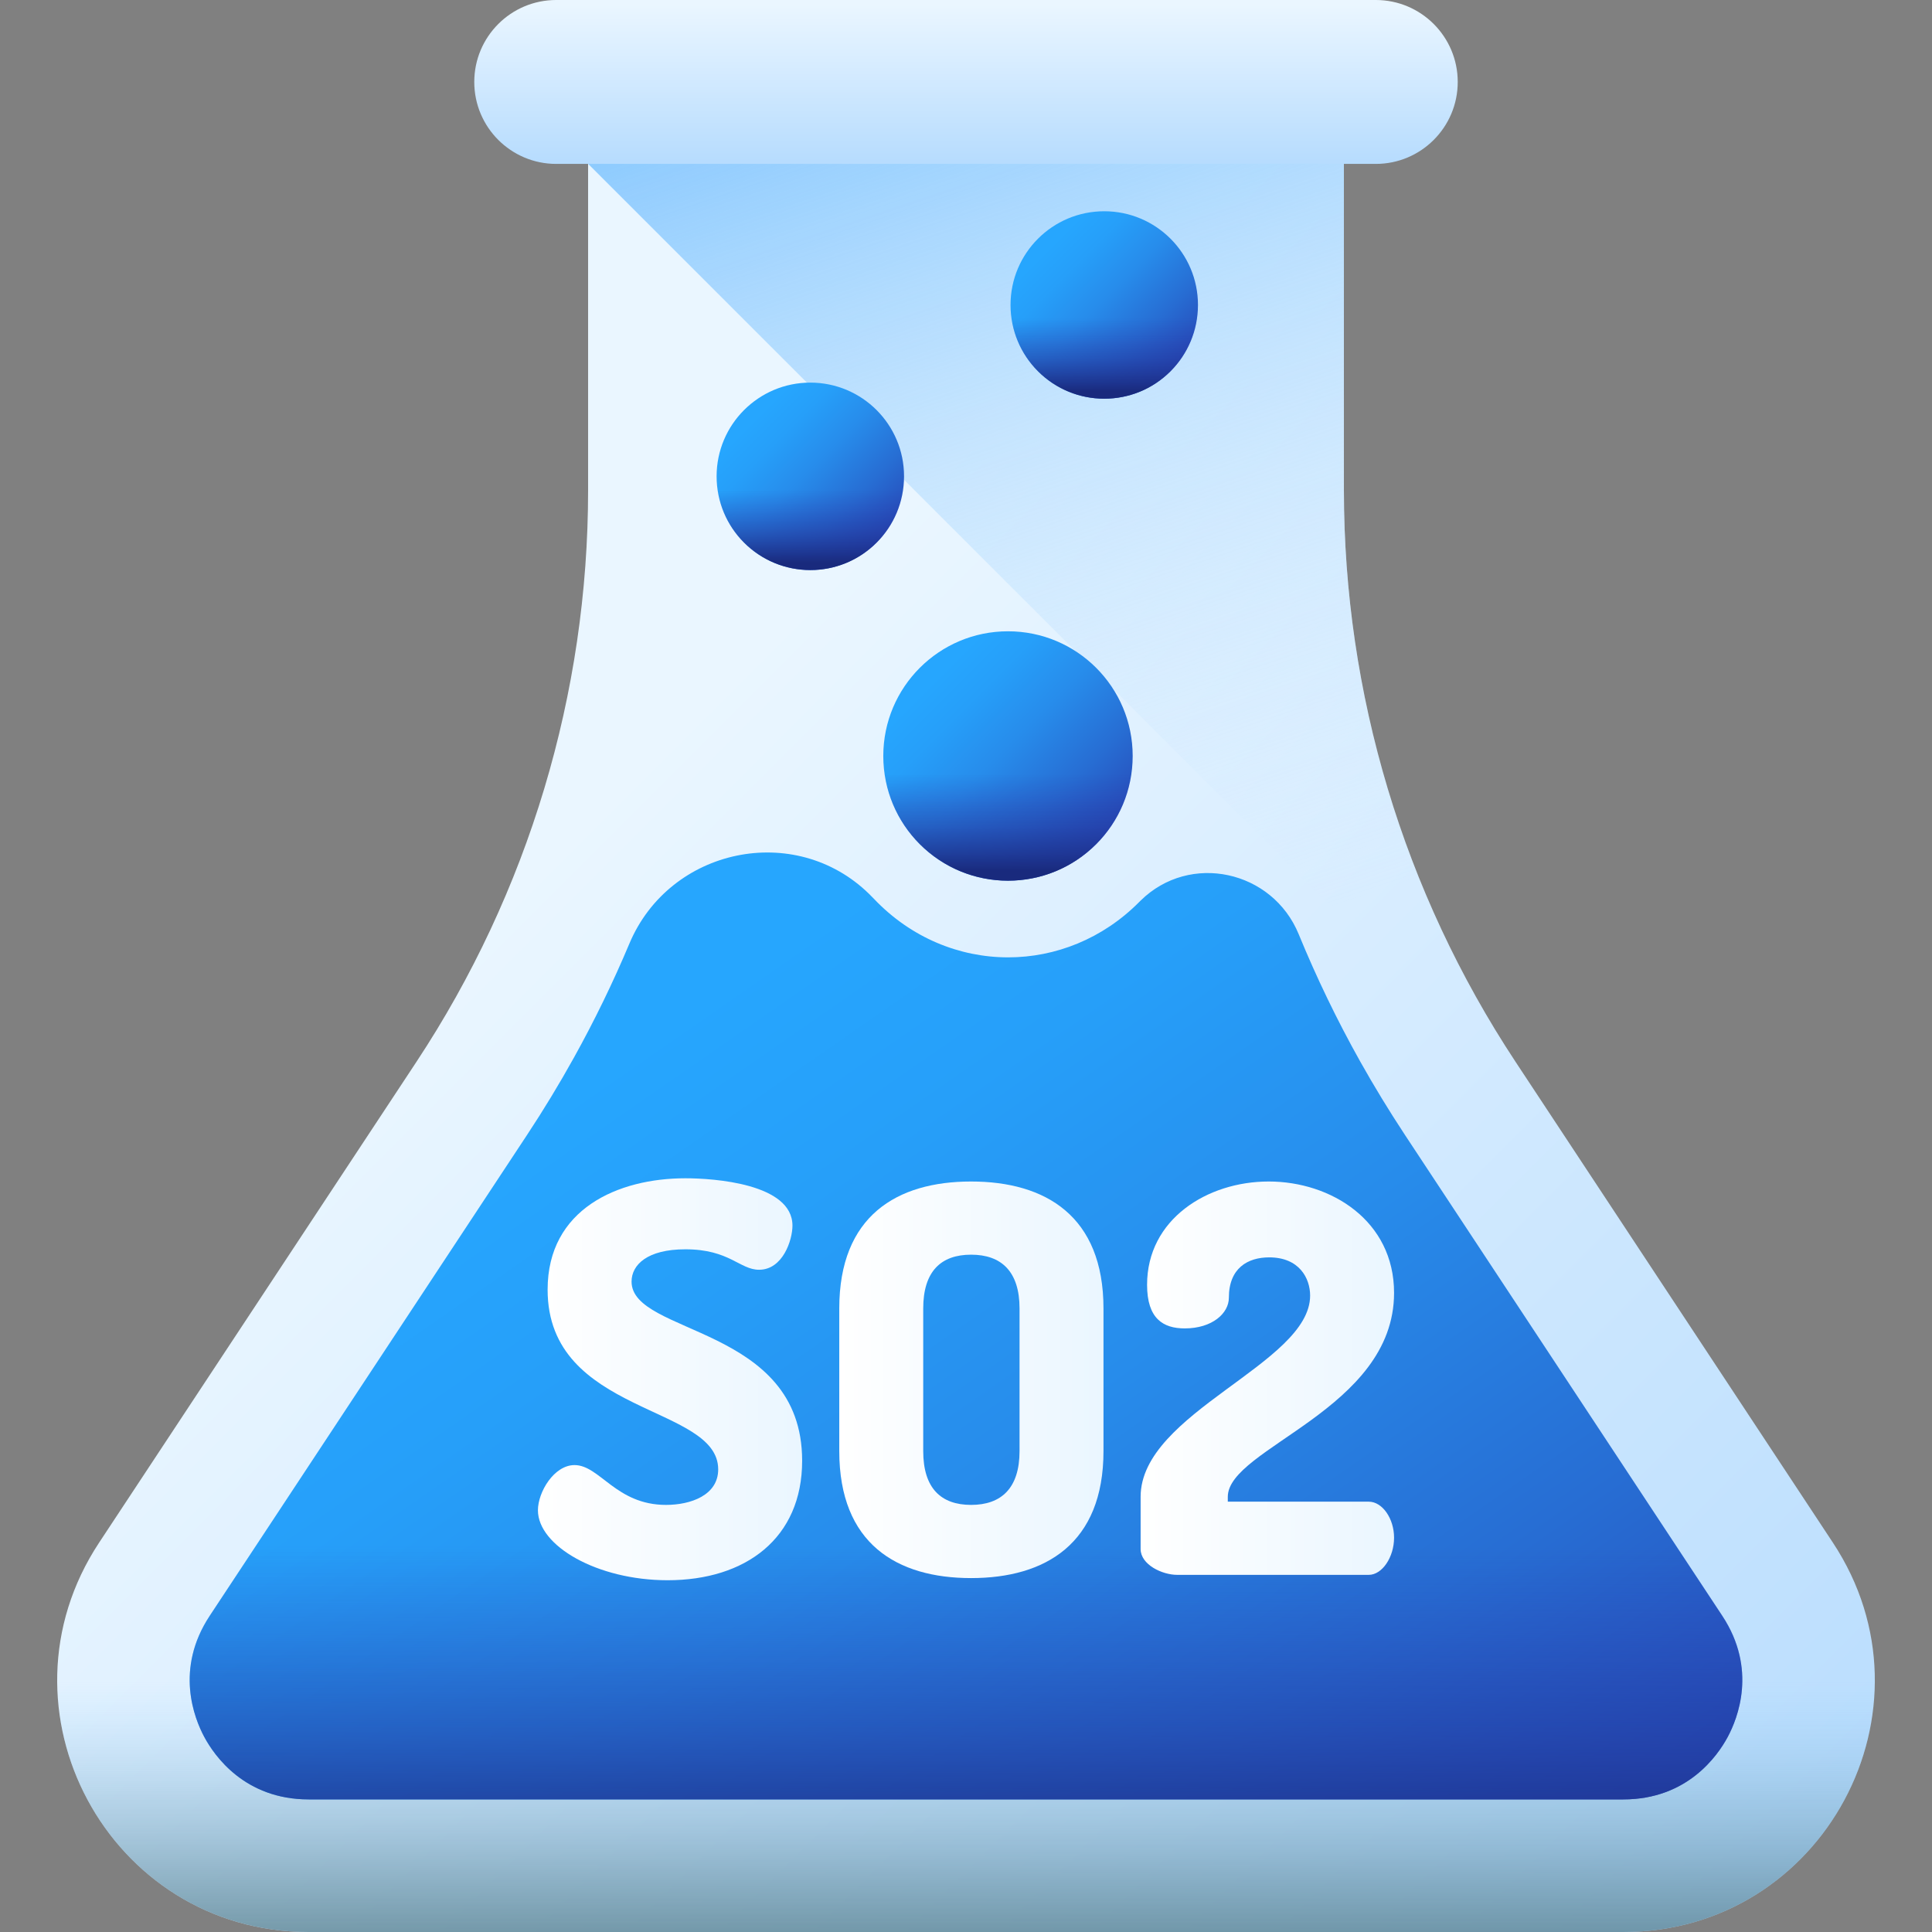
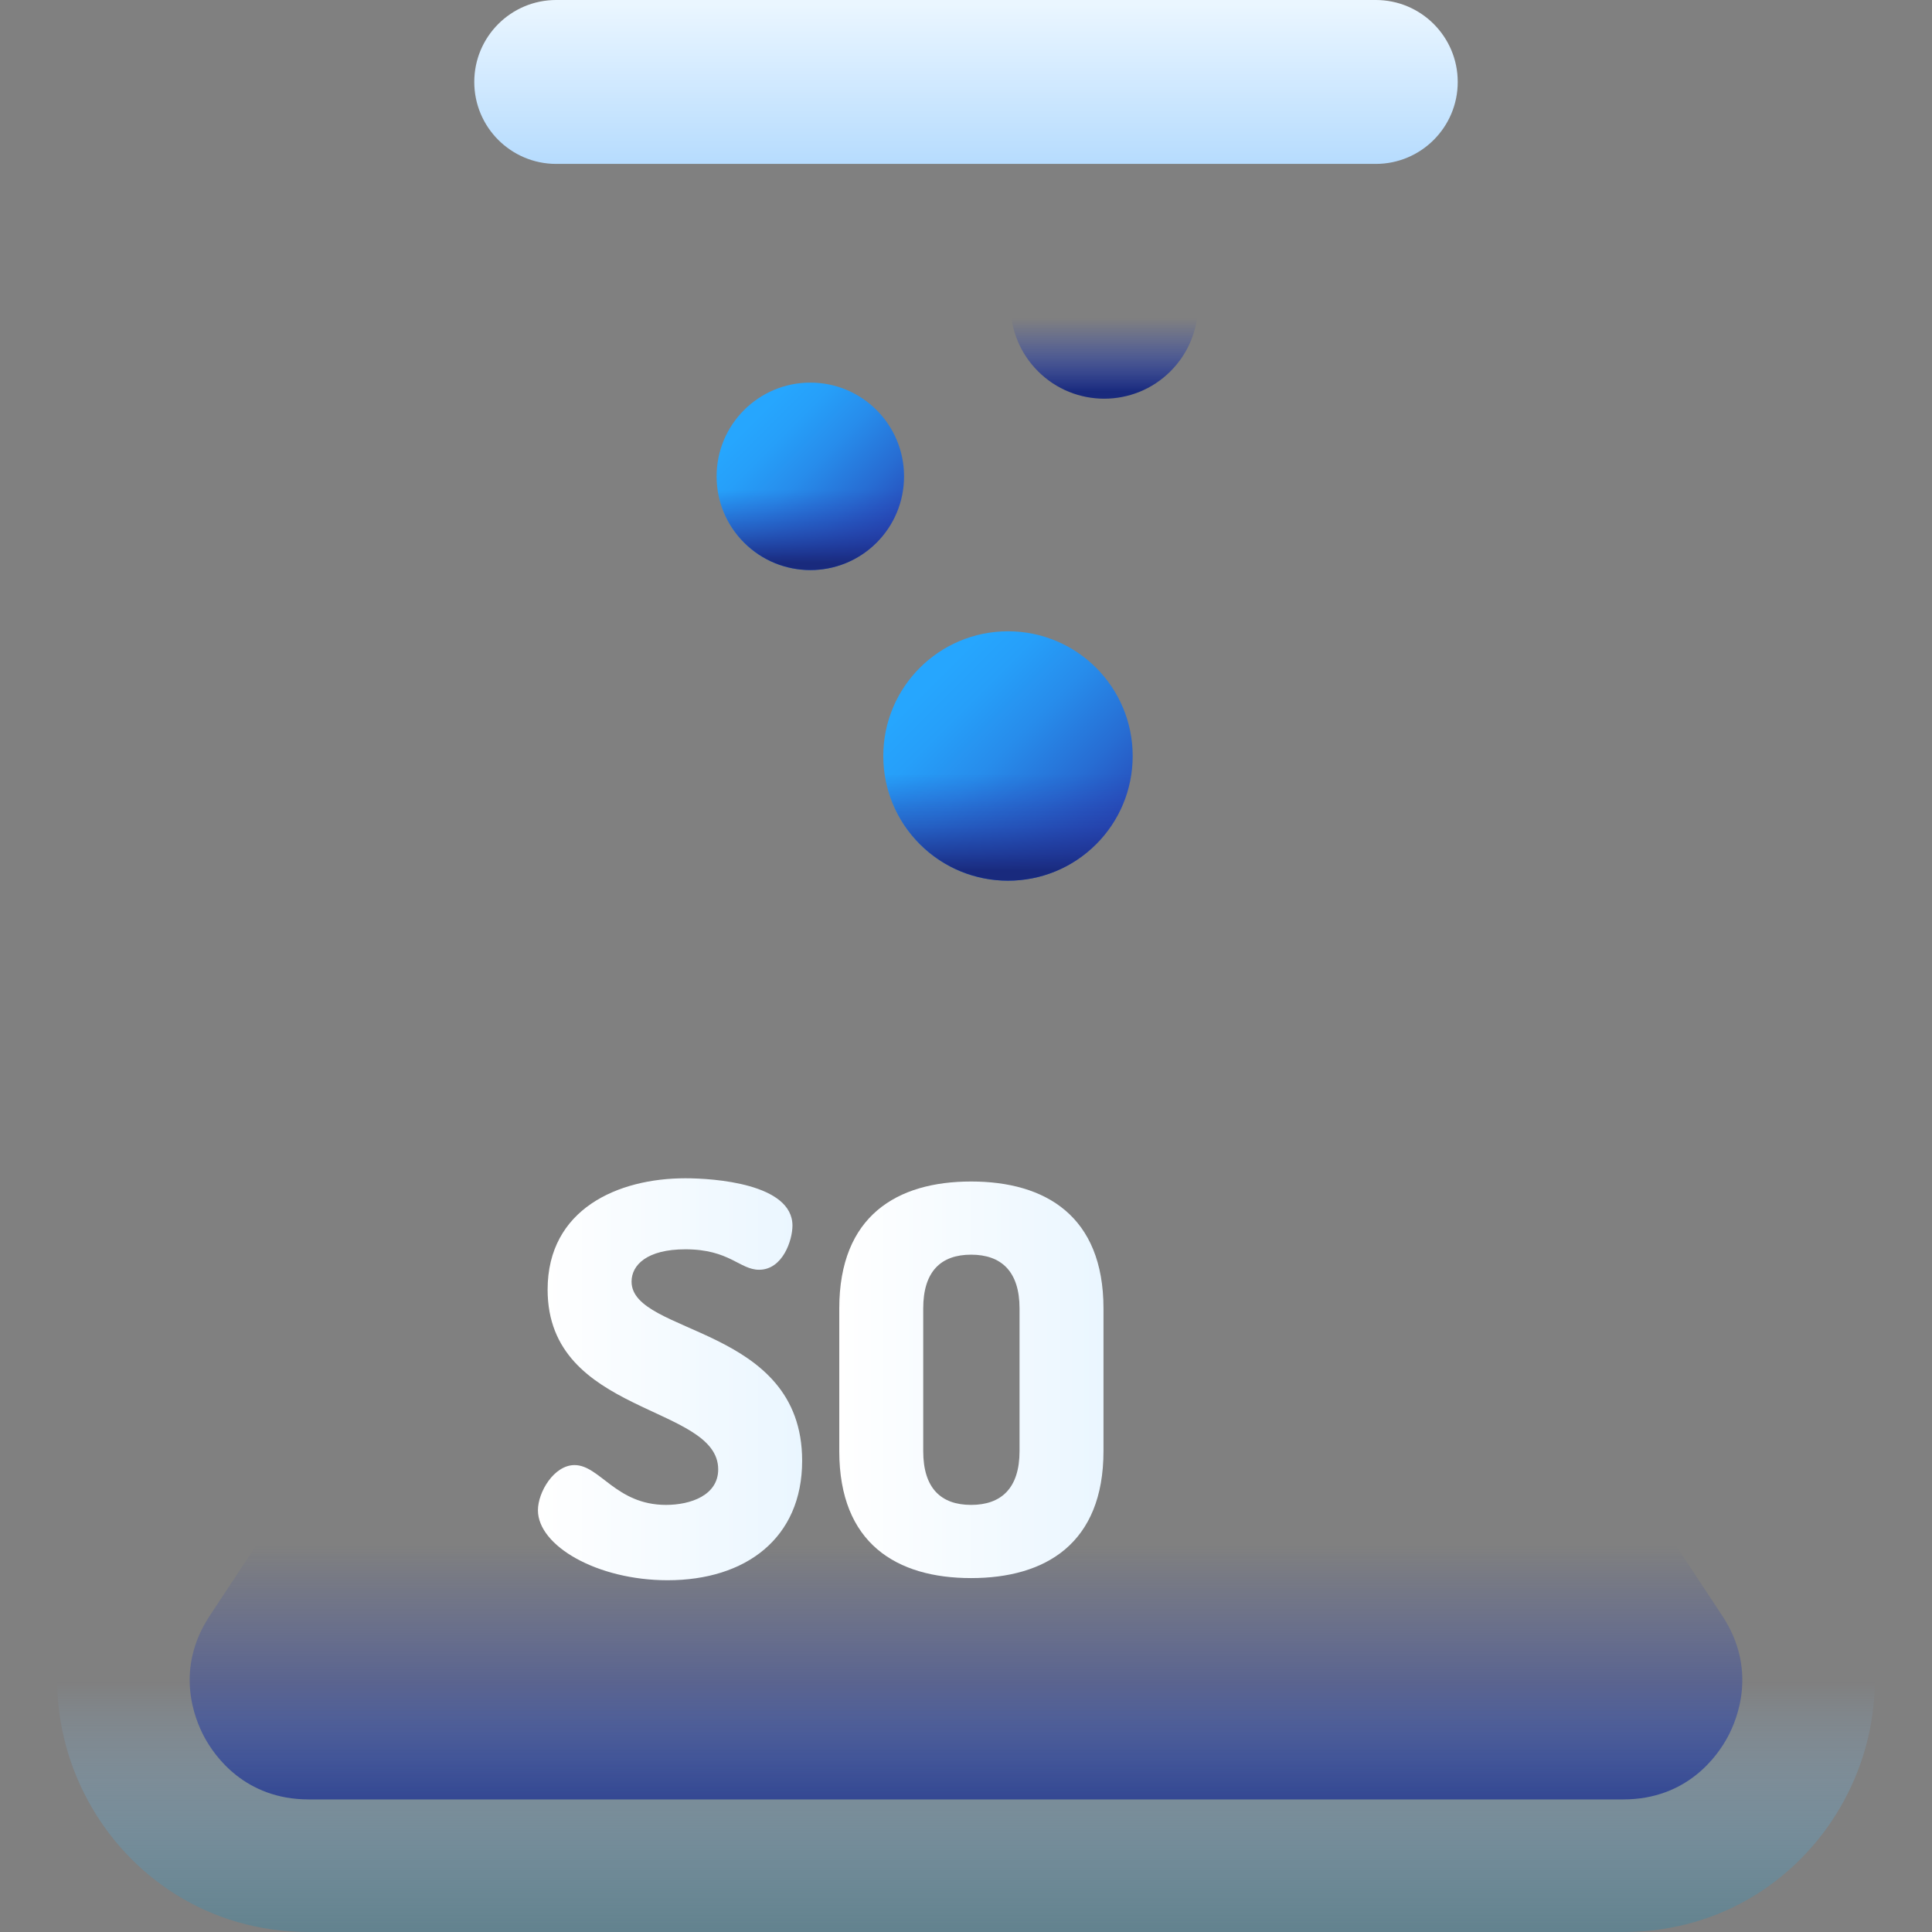
<svg xmlns="http://www.w3.org/2000/svg" xmlns:xlink="http://www.w3.org/1999/xlink" id="Capa_1" height="512" viewBox="0 0 510 510" width="512">
  <rect x="0" y="0" width="510" height="510" fill="#808080" stroke="none" />
  <linearGradient id="lg1">
    <stop offset="0" stop-color="#eaf6ff" />
    <stop offset="1" stop-color="#b3dafe" />
  </linearGradient>
  <linearGradient id="SVGID_1_" gradientUnits="userSpaceOnUse" x1="153.356" x2="496.119" xlink:href="#lg1" y1="216.223" y2="558.986" />
  <linearGradient id="SVGID_2_" gradientUnits="userSpaceOnUse" x1="326.799" x2="245.803" y1="247.909" y2="6.421">
    <stop offset="0" stop-color="#d8ecfe" stop-opacity="0" />
    <stop offset=".787" stop-color="#9bd1fe" stop-opacity=".787" />
    <stop offset="1" stop-color="#8ac9fe" />
  </linearGradient>
  <linearGradient id="SVGID_3_" gradientUnits="userSpaceOnUse" x1="255" x2="255" xlink:href="#lg1" y1="1.202" y2="45.931" />
  <linearGradient id="SVGID_4_" gradientUnits="userSpaceOnUse" x1="255" x2="255" y1="444" y2="528.214">
    <stop offset="0" stop-color="#8ac9fe" stop-opacity="0" />
    <stop offset=".063" stop-color="#85c2f3" stop-opacity=".063" />
    <stop offset=".368" stop-color="#70a3c3" stop-opacity=".368" />
    <stop offset=".636" stop-color="#608ca0" stop-opacity=".636" />
    <stop offset=".856" stop-color="#577e8b" stop-opacity=".856" />
    <stop offset="1" stop-color="#537983" />
  </linearGradient>
  <linearGradient id="lg2">
    <stop offset="0" stop-color="#26a6fe" />
    <stop offset=".164" stop-color="#269ff9" />
    <stop offset=".399" stop-color="#278ceb" />
    <stop offset=".675" stop-color="#276dd3" />
    <stop offset=".981" stop-color="#2743b3" />
    <stop offset="1" stop-color="#2740b0" />
  </linearGradient>
  <linearGradient id="SVGID_5_" gradientUnits="userSpaceOnUse" x1="152.952" x2="356.942" xlink:href="#lg2" y1="286.732" y2="580.717" />
  <linearGradient id="lg3">
    <stop offset="0" stop-color="#2740b0" stop-opacity="0" />
    <stop offset=".269" stop-color="#263eac" stop-opacity=".269" />
    <stop offset=".561" stop-color="#22399f" stop-opacity=".561" />
    <stop offset=".863" stop-color="#1c2f89" stop-opacity=".863" />
    <stop offset="1" stop-color="#192a7d" />
  </linearGradient>
  <linearGradient id="SVGID_6_" gradientUnits="userSpaceOnUse" x1="255" x2="255" xlink:href="#lg3" y1="408" y2="496.091" />
  <linearGradient id="lg4">
    <stop offset="0" stop-color="#fff" />
    <stop offset="1" stop-color="#eaf6ff" />
  </linearGradient>
  <linearGradient id="SVGID_7_" gradientUnits="userSpaceOnUse" x1="142" x2="211.745" xlink:href="#lg4" y1="364.089" y2="364.089" />
  <linearGradient id="SVGID_8_" gradientUnits="userSpaceOnUse" x1="221.547" x2="291.293" xlink:href="#lg4" y1="364.231" y2="364.231" />
  <linearGradient id="SVGID_9_" gradientUnits="userSpaceOnUse" x1="301.096" x2="368" xlink:href="#lg4" y1="363.805" y2="363.805" />
  <linearGradient id="SVGID_10_" gradientUnits="userSpaceOnUse" x1="246.199" x2="293.308" xlink:href="#lg2" y1="179.679" y2="226.788" />
  <linearGradient id="SVGID_11_" gradientUnits="userSpaceOnUse" x1="266.083" x2="266.083" xlink:href="#lg3" y1="204.26" y2="229.905" />
  <linearGradient id="SVGID_12_" gradientUnits="userSpaceOnUse" x1="198.962" x2="234.369" xlink:href="#lg2" y1="110.795" y2="146.202" />
  <linearGradient id="SVGID_13_" gradientUnits="userSpaceOnUse" x1="213.906" x2="213.906" xlink:href="#lg3" y1="129.27" y2="148.545" />
  <linearGradient id="SVGID_14_" gradientUnits="userSpaceOnUse" x1="276.549" x2="311.956" xlink:href="#lg2" y1="65.561" y2="100.968" />
  <linearGradient id="SVGID_15_" gradientUnits="userSpaceOnUse" x1="291.494" x2="291.494" xlink:href="#lg3" y1="84.036" y2="103.311" />
  <g>
    <g>
-       <path d="m483.836 407.216-83.779-126.937c-29.549-44.771-45.301-97.234-45.301-150.877v-104.964h-199.513v104.964c0 53.643-15.752 106.106-45.301 150.877l-83.778 126.937c-29.082 44.064 2.519 102.784 55.315 102.784h347.042c52.796 0 84.397-58.72 55.315-102.784z" fill="url(#SVGID_1_)" />
-       <path d="m155.243 24.438v18.805l259.914 259.914-15.1-22.878c-29.549-44.771-45.301-97.233-45.301-150.877v-104.964z" fill="url(#SVGID_2_)" />
      <path d="m363.17 43.268h-216.34c-11.948 0-21.634-9.686-21.634-21.634 0-11.948 9.686-21.634 21.634-21.634h216.34c11.948 0 21.634 9.686 21.634 21.634 0 11.948-9.686 21.634-21.634 21.634z" fill="url(#SVGID_3_)" />
    </g>
    <path d="m26.164 407.216c-29.082 44.064 2.519 102.784 55.315 102.784h347.042c52.796 0 84.397-58.72 55.315-102.784l-44.363-67.216h-368.946z" fill="url(#SVGID_4_)" />
-     <path d="m456.06 458.54c-2.66 4.95-10.67 16.46-27.54 16.46h-347.04c-16.87 0-24.88-11.51-27.54-16.46-2.66-4.94-7.86-17.97 1.44-32.04l83.77-126.94c4.39-6.65 8.5-13.44 12.34-20.35 5.446-9.803 10.336-19.86 14.657-30.132 10.629-25.266 43.741-32.256 63.315-13.066.435.426.864.862 1.288 1.308 9.76 10.25 22.56 15.4 35.37 15.4 12.47 0 24.94-4.87 34.63-14.64.105-.106.211-.212.317-.316 12.999-12.83 34.825-8.046 41.76 8.85 4.699 11.448 10.097 22.637 16.183 33.506 3.7 6.6 7.65 13.08 11.84 19.44l83.77 126.94c9.3 14.07 4.1 27.1 1.44 32.04z" fill="url(#SVGID_5_)" />
    <path d="m397.537 340h-285.074l-57.083 86.5c-9.3 14.07-4.1 27.1-1.44 32.04 2.66 4.95 10.67 16.46 27.54 16.46h347.04c16.87 0 24.88-11.51 27.54-16.46 2.66-4.94 7.86-17.97-1.44-32.04z" fill="url(#SVGID_6_)" />
    <g>
      <path d="m189.586 387.881c0-17.187-45.029-14.204-45.029-47.443 0-21.307 18.608-29.404 36.364-29.404 7.529 0 28.268 1.421 28.268 12.5 0 3.835-2.557 11.648-8.807 11.648-5.113 0-7.812-5.398-19.46-5.398-10.085 0-14.205 4.119-14.205 8.523 0 14.205 45.029 11.505 45.029 47.302 0 20.454-14.915 31.534-35.511 31.534-18.609 0-34.234-9.091-34.234-18.466 0-4.829 4.261-11.932 9.659-11.932 6.676 0 10.938 10.511 24.147 10.511 6.534.001 13.779-2.556 13.779-9.375z" fill="url(#SVGID_7_)" />
      <path d="m221.547 383.053v-37.643c0-24.432 15.199-33.523 34.802-33.523s34.944 9.091 34.944 33.523v37.643c0 24.432-15.341 33.523-34.944 33.523s-34.802-9.092-34.802-33.523zm47.586-37.644c0-9.801-4.83-14.205-12.784-14.205-7.955 0-12.642 4.404-12.642 14.205v37.643c0 9.801 4.687 14.204 12.642 14.204 7.954 0 12.784-4.403 12.784-14.204z" fill="url(#SVGID_8_)" />
-       <path d="m334.903 311.886c16.478 0 33.097 10.369 33.097 29.404 0 30.824-43.892 40.91-43.892 53.836v1.278h37.216c3.551 0 6.676 4.404 6.676 9.517 0 5.114-3.125 9.802-6.676 9.802h-50.569c-3.977 0-9.659-2.699-9.659-6.819v-13.778c0-22.301 44.745-35.086 44.745-53.126 0-4.546-2.841-10.085-10.795-10.085-5.682 0-10.654 2.841-10.654 10.654 0 4.119-4.403 8.096-11.648 8.096-5.682 0-9.943-2.557-9.943-11.505 0-17.33 15.909-27.274 32.102-27.274z" fill="url(#SVGID_9_)" />
    </g>
    <g>
      <g>
        <circle cx="266.083" cy="199.563" fill="url(#SVGID_10_)" r="32.917" />
        <path d="m233.173 200.097c.133 8.245 3.343 16.45 9.635 22.742 12.855 12.855 33.697 12.855 46.551 0 6.292-6.292 9.502-14.497 9.635-22.742z" fill="url(#SVGID_11_)" />
      </g>
      <g>
        <circle cx="213.906" cy="125.74" fill="url(#SVGID_12_)" r="24.74" />
        <path d="m189.171 126.141c.1 6.197 2.513 12.364 7.241 17.093 9.662 9.662 25.326 9.662 34.988 0 4.729-4.729 7.142-10.896 7.241-17.093z" fill="url(#SVGID_13_)" />
      </g>
      <g>
-         <circle cx="291.494" cy="80.506" fill="url(#SVGID_14_)" r="24.74" />
        <path d="m266.759 80.907c.1 6.197 2.513 12.364 7.241 17.093 9.662 9.662 25.326 9.662 34.988 0 4.729-4.729 7.142-10.896 7.241-17.093z" fill="url(#SVGID_15_)" />
      </g>
    </g>
  </g>
</svg>